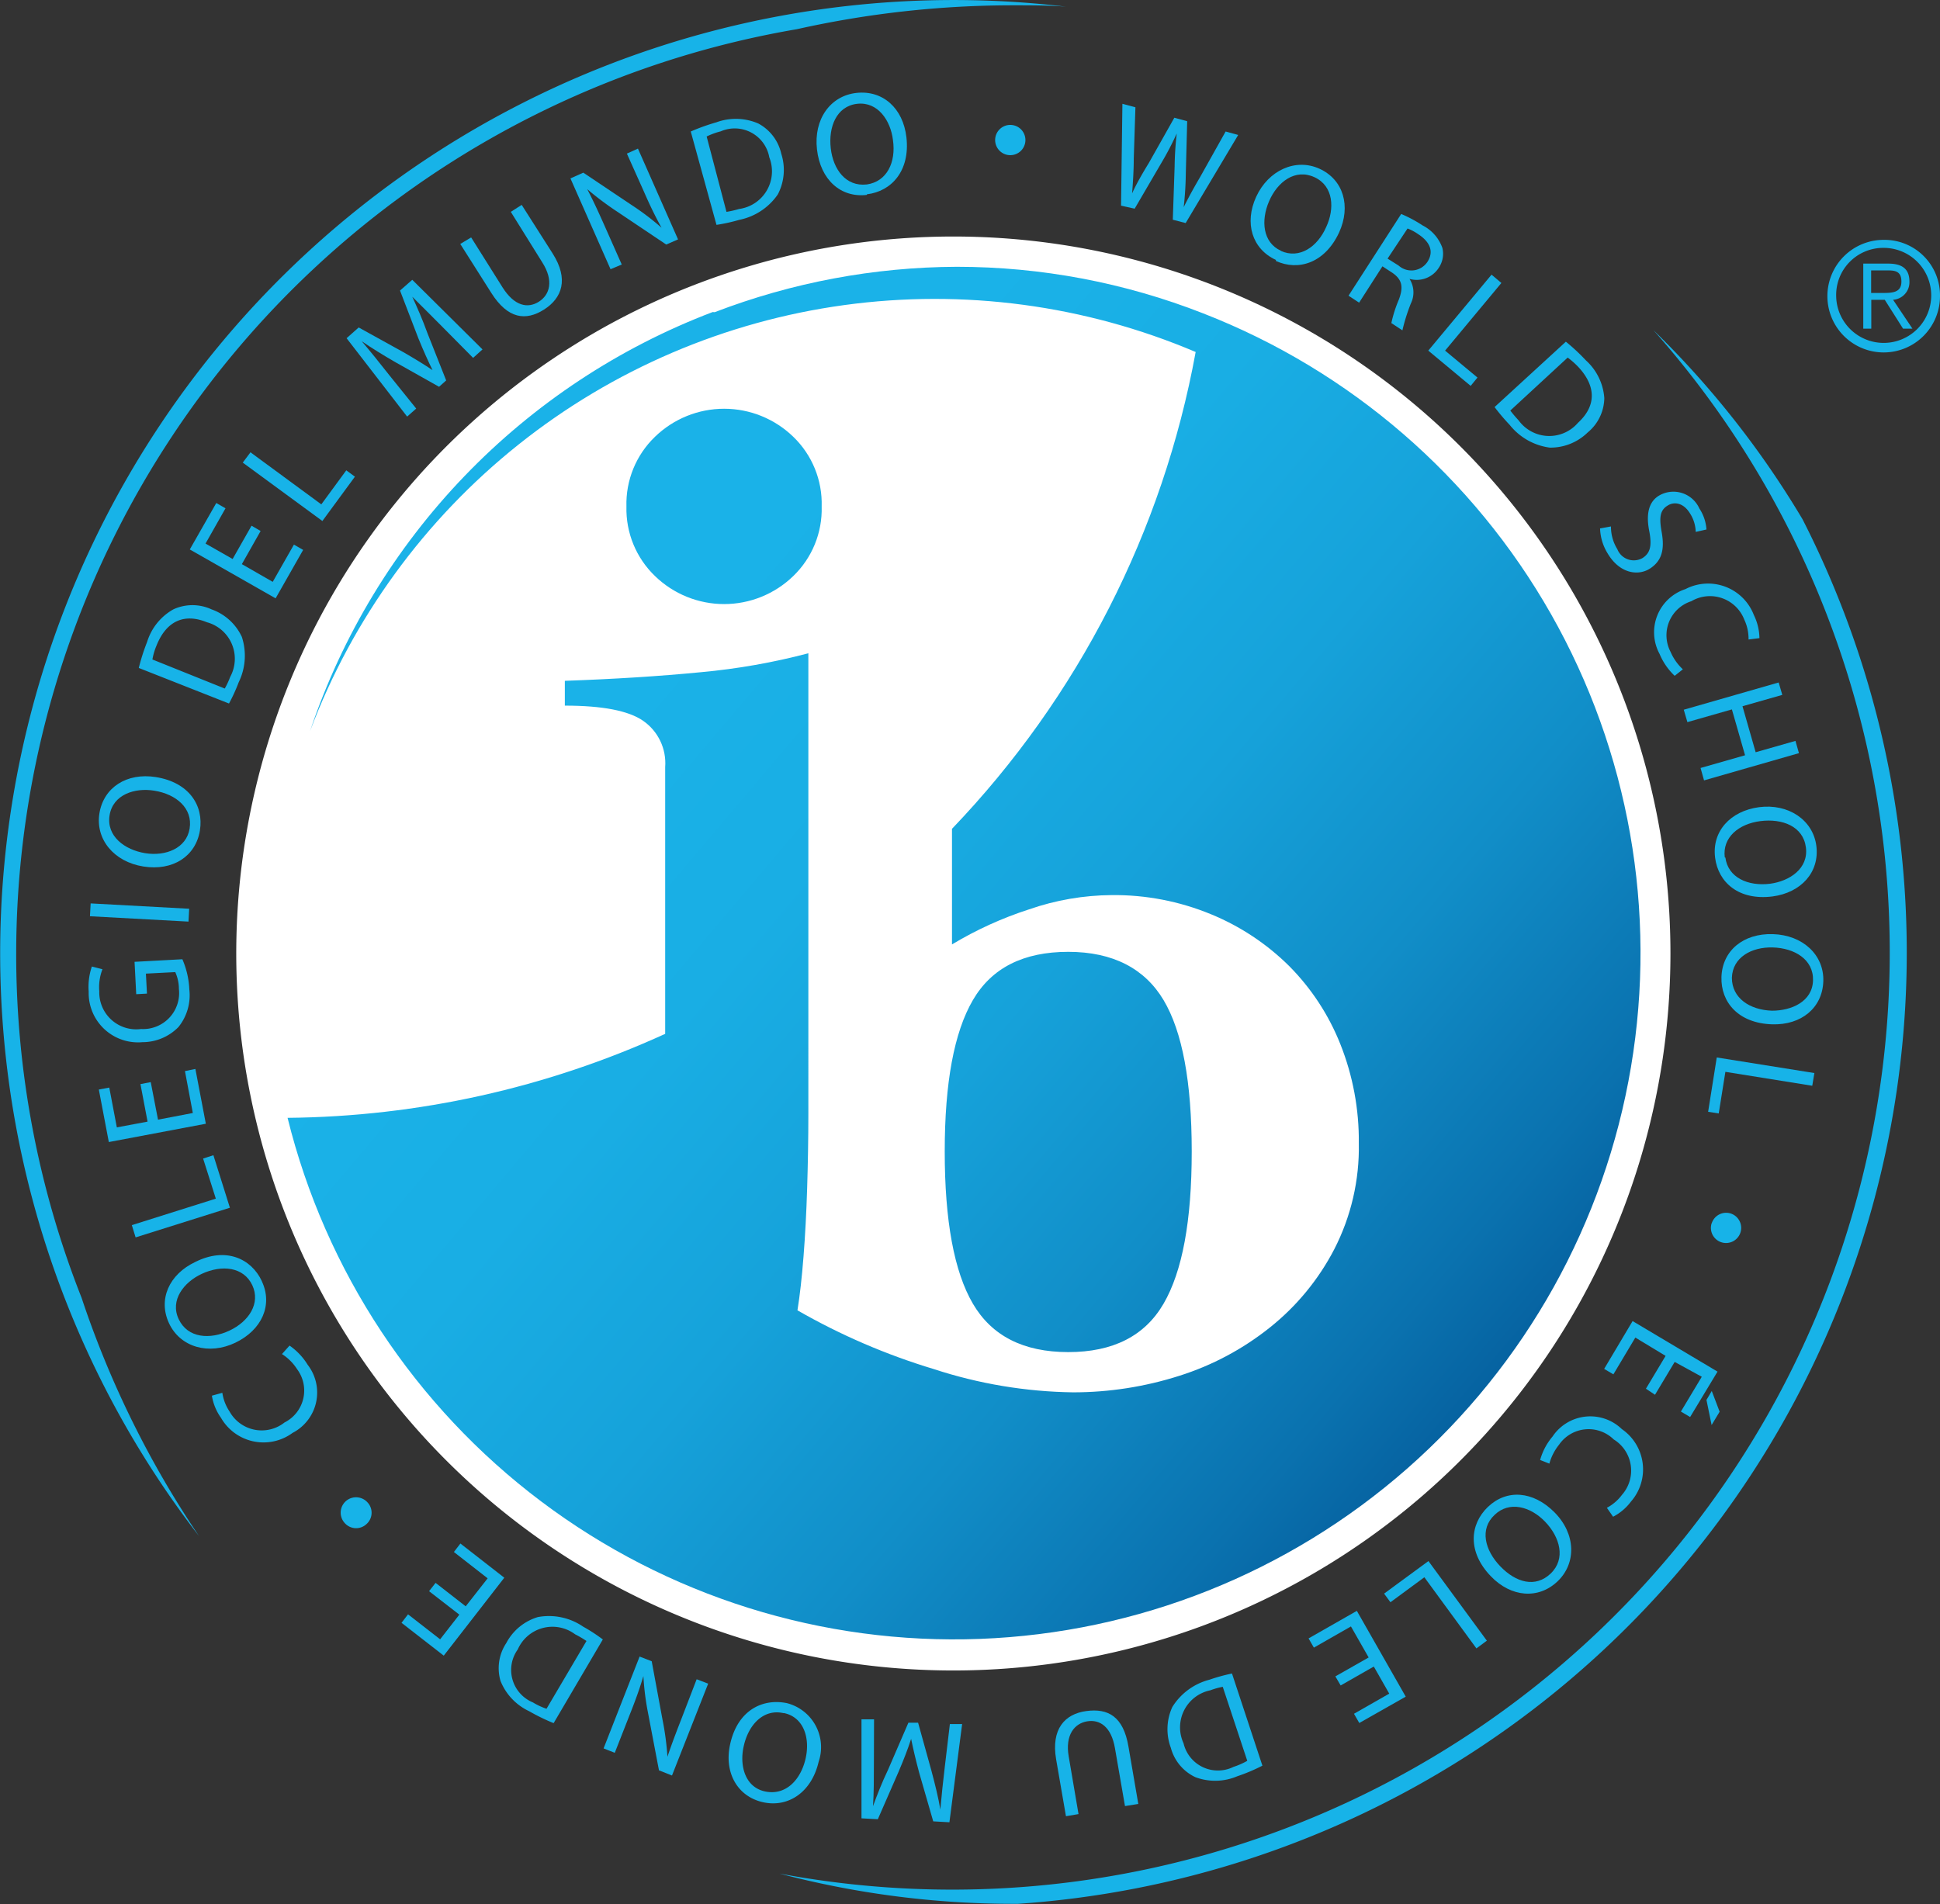
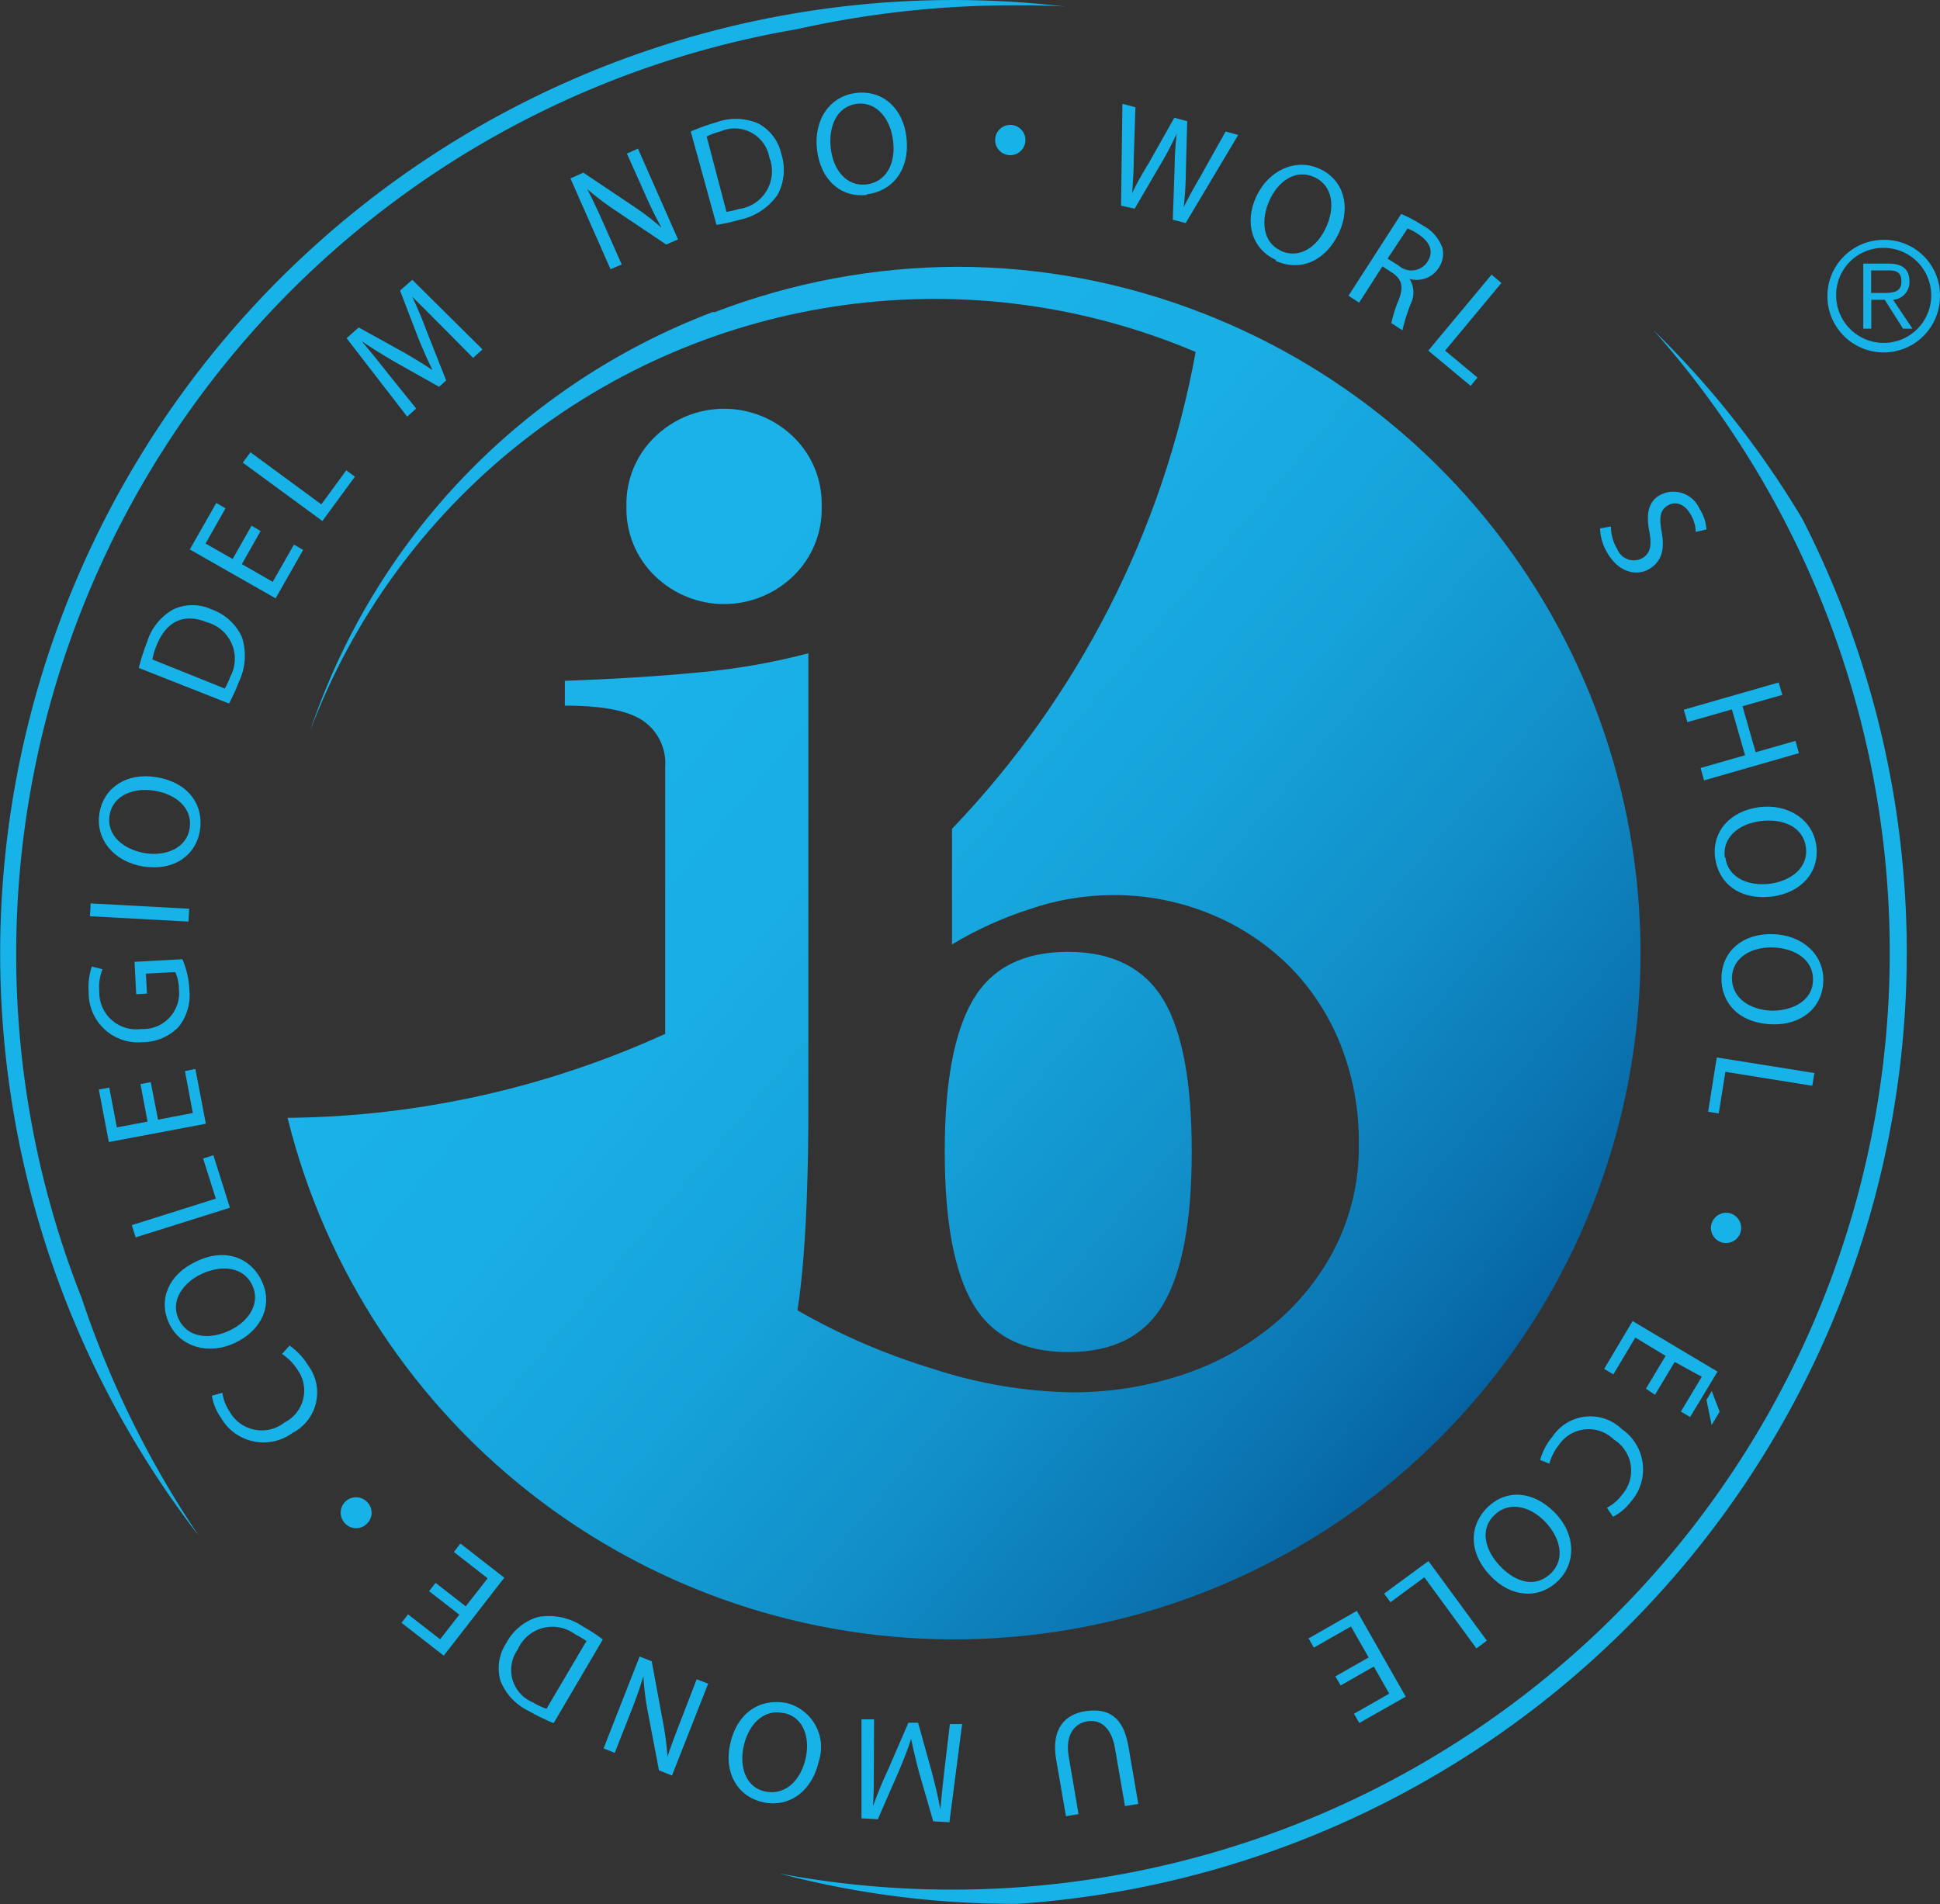
<svg xmlns="http://www.w3.org/2000/svg" viewBox="0 0 128.18 125.84">
  <rect x="0" y="0" width="128.18" height="125.84" fill="#333333" stroke="none" />
  <defs>
    <style>.cls-1{fill:none;}.cls-2{fill:#17b3e8;}.cls-3{fill:#fff;}.cls-4{clip-path:url(#clip-path);}.cls-5{fill:url(#Degradado_sin_nombre_5);}</style>
    <clipPath id="clip-path">
      <path class="cls-1" d="M64.28,66.09q-1.86,3.19-1.86,10c0,4.58.62,7.94,1.86,10.06s3.33,3.2,6.3,3.2,5.06-1.07,6.3-3.2,1.86-5.48,1.86-10.06-.62-7.92-1.86-10-3.34-3.19-6.3-3.19-5.06,1.06-6.3,3.19m-21-37.23a6.15,6.15,0,0,0-1.89,4.61,6.15,6.15,0,0,0,1.89,4.6,6.56,6.56,0,0,0,9.13,0,6.14,6.14,0,0,0,1.88-4.6,6.14,6.14,0,0,0-1.88-4.61,6.56,6.56,0,0,0-9.13,0m3.81-8.24A44.88,44.88,0,0,0,20.49,48.3,44.11,44.11,0,0,1,79,23.26,61.51,61.51,0,0,1,62.9,54.77v7.64A24.49,24.49,0,0,1,68,60.09a17,17,0,0,1,5.46-.94A16.75,16.75,0,0,1,80,60.41a15.93,15.93,0,0,1,5.18,3.43A15.4,15.4,0,0,1,88.56,69a17.24,17.24,0,0,1,1.22,6.55,14.7,14.7,0,0,1-1.62,7,16.09,16.09,0,0,1-4.25,5.17,18.5,18.5,0,0,1-6,3.2,23.06,23.06,0,0,1-7,1.09,30.93,30.93,0,0,1-9.22-1.54,43,43,0,0,1-9-3.88c.16-1,.29-2.15.4-3.55s.19-2.9.24-4.52.08-3.25.08-4.93V68.81l0-25.64a43.27,43.27,0,0,1-7.09,1.25q-4.11.4-9,.57v1.64q3.72,0,5.17,1a3.41,3.41,0,0,1,1.46,3.06V68.32A61.46,61.46,0,0,1,19,73.87a45.36,45.36,0,1,0,60.5-53.16,0,0,0,0,0,0,0,44.6,44.6,0,0,0-16.28-3.08,45.12,45.12,0,0,0-16,3" />
    </clipPath>
    <linearGradient id="Degradado_sin_nombre_5" x1="-2265.21" y1="1019.91" x2="-2263.93" y2="1019.91" gradientTransform="matrix(0, 99.37, 99.37, 0, -101284.78, 225093.64)" gradientUnits="userSpaceOnUse">
      <stop offset="0" stop-color="#1ab2e8" />
      <stop offset="0.27" stop-color="#1ab2e8" />
      <stop offset="0.4" stop-color="#19aee4" />
      <stop offset="0.53" stop-color="#16a2da" />
      <stop offset="0.66" stop-color="#118ec8" />
      <stop offset="0.79" stop-color="#0a72af" />
      <stop offset="0.92" stop-color="#014f8f" />
      <stop offset="0.93" stop-color="#004b8b" />
      <stop offset="1" stop-color="#004b8b" />
    </linearGradient>
  </defs>
  <title>Edu_Inf_panial_azul copia</title>
  <g id="Capa_1" data-name="Capa 1">
    <path class="cls-2" d="M108.75,91.77l1.3-2.17-2-1.21-1.45,2.43-.61-.36,1.88-3.16,5.61,3.34-1.81,3-.61-.36,1.38-2.3L110.65,90l-1.3,2.17Zm4.34,2.4-.34-1.66.35-.59.52,1.37Z" />
    <path class="cls-2" d="M101.76,96.48a4.08,4.08,0,0,1,.82-1.55,3,3,0,0,1,4.58-.49,3.23,3.23,0,0,1,.6,4.79,3.46,3.46,0,0,1-1.18,1l-.41-.59a3,3,0,0,0,1-.86,2.42,2.42,0,0,0-.55-3.66,2.37,2.37,0,0,0-3.61.35,3.46,3.46,0,0,0-.64,1.25Z" />
    <path class="cls-2" d="M98.75,100.11c-1,.93-.65,2.33.38,3.4s2.32,1.44,3.33.47.61-2.4-.37-3.42-2.37-1.38-3.33-.46Zm-.45-.52c1.25-1.2,3-1.07,4.41.35s1.46,3.36.2,4.56-3.07,1.06-4.41-.34c-1.55-1.61-1.39-3.42-.2-4.57Z" />
    <polygon class="cls-2" points="98.24 108.42 97.55 108.93 94.11 104.23 91.87 105.88 91.45 105.31 94.38 103.16 98.24 108.42" />
    <polygon class="cls-2" points="88.23 110.78 90.43 109.53 89.26 107.48 86.81 108.88 86.46 108.27 89.65 106.45 92.88 112.12 89.81 113.86 89.46 113.25 91.79 111.92 90.77 110.13 88.58 111.38 88.23 110.78" />
-     <path class="cls-2" d="M80.79,111.47a4.79,4.79,0,0,0-.82.23,2.5,2.5,0,0,0-1.77,3.5,2.33,2.33,0,0,0,3.3,1.56,4.88,4.88,0,0,0,.91-.4Zm2.62,5.21a12,12,0,0,1-1.66.7,3.73,3.73,0,0,1-2.77.06,3,3,0,0,1-1.62-1.94,3.51,3.51,0,0,1,.1-2.7,4.1,4.1,0,0,1,2.45-1.8,11.94,11.94,0,0,1,1.49-.41Z" />
    <path class="cls-2" d="M74.33,119.35l-.66-3.81c-.24-1.43-1-1.93-1.84-1.79s-1.46.9-1.22,2.31l.65,3.82-.83.14-.65-3.76c-.34-2,.57-3,2-3.19s2.44.35,2.78,2.35l.65,3.79Z" />
    <path class="cls-2" d="M57.74,116.54c0,.91,0,2-.06,2.82h0c.27-.74.58-1.54,1-2.42l1.34-3.1.64,0,.88,3.17c.25.94.46,1.79.59,2.57h0c.07-.81.18-1.89.3-2.87l.33-2.78.81,0-.84,6.49-1.07-.06-.93-3.22c-.22-.82-.39-1.54-.53-2.23h0c-.21.65-.48,1.35-.82,2.15L58,120.22l-1.08-.06,0-6.54.83,0Z" />
    <path class="cls-2" d="M51.77,113.21c-1.3-.3-2.31.73-2.63,2.18-.29,1.26.07,2.73,1.44,3s2.34-.81,2.65-2.19-.15-2.74-1.45-3Zm.19-.67a3,3,0,0,1,2.13,3.88c-.46,2-2,3.06-3.7,2.67s-2.57-2-2.14-3.86c.49-2.18,2.09-3,3.7-2.69Z" />
    <path class="cls-2" d="M46.79,111.26l-2.39,6.07-.86-.34-.73-3.83a17.64,17.64,0,0,1-.3-2.4h0c-.25.84-.52,1.59-.89,2.52l-1,2.55-.74-.29,2.38-6.07.8.31.71,3.84a18.66,18.66,0,0,1,.33,2.47h0c.26-.78.54-1.52.93-2.52l1-2.6Z" />
    <path class="cls-2" d="M38.75,108.44A7.11,7.11,0,0,0,38,108a2.5,2.5,0,0,0-3.79,1,2.32,2.32,0,0,0,1,3.5,4.45,4.45,0,0,0,.9.42Zm-2.17,5.43a13.22,13.22,0,0,1-1.62-.79,3.75,3.75,0,0,1-1.89-2,3,3,0,0,1,.38-2.5,3.49,3.49,0,0,1,2.09-1.72,4,4,0,0,1,3,.64,10.75,10.75,0,0,1,1.29.84Z" />
    <polygon class="cls-2" points="28.78 104.6 30.77 106.15 32.22 104.3 29.99 102.56 30.42 102 33.32 104.26 29.32 109.41 26.53 107.24 26.96 106.68 29.08 108.33 30.35 106.7 28.35 105.15 28.78 104.6" />
    <path class="cls-2" d="M24.28,99.28a1,1,0,0,1-.06,1.43,1,1,0,0,1-1.44-.06,1,1,0,0,1,1.49-1.38Z" />
    <path class="cls-2" d="M19.13,88.92a4.22,4.22,0,0,1,1.2,1.27,3,3,0,0,1-1,4.5,3.24,3.24,0,0,1-4.73-1,3.43,3.43,0,0,1-.6-1.46l.69-.19a3,3,0,0,0,.48,1.24A2.43,2.43,0,0,0,18.8,94a2.36,2.36,0,0,0,.83-3.52,3.27,3.27,0,0,0-1-1Z" />
    <path class="cls-2" d="M16.67,84.93c-.57-1.21-2-1.37-3.34-.75-1.18.55-2.12,1.74-1.52,3s2.07,1.35,3.35.75,2.07-1.8,1.51-3Zm.63-.26c.74,1.57,0,3.22-1.75,4.06s-3.64.3-4.38-1.28,0-3.24,1.74-4.06c2-1,3.69-.23,4.39,1.27Z" />
    <polygon class="cls-2" points="8.96 81.77 8.71 80.96 14.26 79.21 13.42 76.56 14.1 76.34 15.19 79.81 8.96 81.77" />
    <polygon class="cls-2" points="9.96 71.51 10.44 73.99 12.74 73.55 12.22 70.78 12.91 70.64 13.6 74.26 7.19 75.47 6.53 72 7.22 71.87 7.72 74.5 9.75 74.12 9.28 71.64 9.96 71.51" />
    <path class="cls-2" d="M12.05,63.39a5.64,5.64,0,0,1,.46,2,3.34,3.34,0,0,1-.72,2.48,3.33,3.33,0,0,1-2.38,1,3.26,3.26,0,0,1-3.55-3.34,4.16,4.16,0,0,1,.21-1.66l.7.18a3.26,3.26,0,0,0-.21,1.46A2.44,2.44,0,0,0,9.32,68a2.38,2.38,0,0,0,2.5-2.65,2.68,2.68,0,0,0-.24-1.11l-1.94.1.07,1.32L9,65.7l-.11-2.14Z" />
    <rect class="cls-2" x="8.8" y="57.05" width="0.85" height="6.52" transform="translate(-51.5 66.24) rotate(-86.89)" />
    <path class="cls-2" d="M12.53,54.74c.21-1.32-.88-2.26-2.34-2.49-1.28-.21-2.73.25-2.95,1.63s1,2.28,2.35,2.5,2.73-.32,2.94-1.63Zm.68.14c-.28,1.71-1.79,2.69-3.74,2.38s-3.18-1.81-2.9-3.52,1.81-2.69,3.72-2.39c2.21.35,3.18,1.89,2.92,3.52Z" />
    <path class="cls-2" d="M14.85,45.5a5.18,5.18,0,0,0,.36-.77,2.5,2.5,0,0,0-1.54-3.61c-1.44-.59-2.65-.14-3.32,1.52a4.28,4.28,0,0,0-.28.94ZM9.17,44.14a13.42,13.42,0,0,1,.55-1.72,3.72,3.72,0,0,1,1.73-2.15,3,3,0,0,1,2.53,0,3.48,3.48,0,0,1,2,1.82,4,4,0,0,1-.21,3,11.23,11.23,0,0,1-.64,1.4Z" />
    <polygon class="cls-2" points="17.22 35.09 15.98 37.28 18.02 38.45 19.42 35.99 20.03 36.34 18.21 39.54 12.54 36.31 14.29 33.24 14.9 33.59 13.58 35.92 15.37 36.94 16.62 34.74 17.22 35.09" />
    <polygon class="cls-2" points="16.04 30.57 16.55 29.89 21.23 33.33 22.88 31.08 23.45 31.5 21.3 34.43 16.04 30.57" />
    <path class="cls-2" d="M29.24,21.61c-.65-.65-1.42-1.43-2-2v0c.33.72.68,1.51,1,2.4l1.24,3.13-.47.42-2.86-1.61c-.85-.49-1.59-.95-2.25-1.4h0c.53.62,1.21,1.46,1.82,2.24L27.5,27l-.6.53-4-5.18.8-.71,2.93,1.62c.73.42,1.37.81,1.95,1.2h0c-.3-.61-.61-1.3-.94-2.11L26.43,19.2l.81-.71,4.64,4.6-.62.56Z" />
-     <path class="cls-2" d="M31.13,15.69,33.21,19c.78,1.23,1.66,1.4,2.39.94s1-1.39.23-2.6L33.75,14l.72-.46,2.05,3.22c1.07,1.69.62,2.94-.58,3.7s-2.38.62-3.47-1.09l-2.06-3.25Z" />
    <path class="cls-2" d="M40.34,17.79l-2.65-6,.85-.38,3.24,2.17a17.3,17.3,0,0,1,1.93,1.47l0,0c-.42-.76-.77-1.48-1.17-2.4l-1.12-2.5.73-.33,2.65,6-.78.34L40.8,14a20.26,20.26,0,0,1-2-1.5l0,0c.38.73.71,1.44,1.15,2.43l1.13,2.55Z" />
    <path class="cls-2" d="M48,14a6.25,6.25,0,0,0,.83-.19,2.51,2.51,0,0,0,2-3.41,2.32,2.32,0,0,0-3.21-1.72,4.83,4.83,0,0,0-.93.34ZM45.64,8.69a13.76,13.76,0,0,1,1.7-.61,3.74,3.74,0,0,1,2.76.08,3,3,0,0,1,1.52,2,3.48,3.48,0,0,1-.23,2.69,4.06,4.06,0,0,1-2.55,1.68,11.58,11.58,0,0,1-1.5.33Z" />
    <path class="cls-2" d="M57.27,12.19C58.6,12,59.21,10.73,59,9.26c-.15-1.29-1-2.56-2.37-2.4S54.73,8.4,54.89,9.8s1,2.54,2.37,2.39Zm0,.69c-1.72.2-3.06-1-3.29-3s.88-3.55,2.61-3.74,3.08,1,3.3,2.94c.25,2.22-1,3.57-2.61,3.76Z" />
    <path class="cls-2" d="M66.66,10.25a1,1,0,1,1,1.09-.94,1,1,0,0,1-1.09.94Z" />
    <path class="cls-2" d="M74.07,13.59l.09-6.73.86.23-.11,3.39c0,.84-.06,1.66-.11,2.3h0c.27-.6.67-1.3,1.1-2l1.69-3,.85.23-.09,3.4a22.51,22.51,0,0,1-.14,2.28h0c.32-.65.68-1.3,1.09-2l1.68-3,.83.23-3.47,5.82-.85-.22L77.61,11a21.6,21.6,0,0,1,.14-2.18h0a19.12,19.12,0,0,1-1,1.92l-1.78,3.05Z" />
    <path class="cls-2" d="M84.63,16.58c1.21.55,2.41-.24,3-1.59.55-1.18.5-2.69-.78-3.28s-2.45.31-3,1.59-.42,2.72.78,3.27Zm-.32.6C82.73,16.46,82.2,14.74,83,13s2.6-2.57,4.18-1.85,2.1,2.47,1.29,4.23c-.94,2-2.68,2.55-4.18,1.86Z" />
    <path class="cls-2" d="M91.68,17.09l.73.46a1.27,1.27,0,0,0,1.9-.24c.46-.7.15-1.34-.6-1.83A3.18,3.18,0,0,0,93,15.1Zm.9-2.95A8.82,8.82,0,0,1,94,14.9a2.67,2.67,0,0,1,1.3,1.48,1.65,1.65,0,0,1-.24,1.32,1.73,1.73,0,0,1-1.93.73l0,0a1.66,1.66,0,0,1,.09,1.62,12.43,12.43,0,0,0-.56,1.78l-.73-.48a8.5,8.5,0,0,1,.49-1.54c.33-.86.21-1.34-.42-1.78l-.66-.43L89.8,20l-.7-.46Z" />
    <polygon class="cls-2" points="98.55 18.15 99.2 18.7 95.48 23.17 97.62 24.95 97.17 25.5 94.37 23.17 98.55 18.15" />
-     <path class="cls-2" d="M99.79,27.13a7.69,7.69,0,0,0,.55.65,2.5,2.5,0,0,0,3.92.16c1.15-1.05,1.26-2.33.06-3.65a5.25,5.25,0,0,0-.74-.66Zm3.67-4.55a13.13,13.13,0,0,1,1.32,1.23A3.72,3.72,0,0,1,106,26.3a3,3,0,0,1-1.1,2.28,3.51,3.51,0,0,1-2.5,1,4.07,4.07,0,0,1-2.65-1.5,13.78,13.78,0,0,1-1-1.18Z" />
    <path class="cls-2" d="M106.44,34.79a2.81,2.81,0,0,0,.42,1.5,1.17,1.17,0,0,0,1.66.59c.51-.32.63-.8.46-1.73-.23-1.11-.09-2,.69-2.43a1.88,1.88,0,0,1,2.61.88,2.86,2.86,0,0,1,.47,1.39l-.71.16a2.37,2.37,0,0,0-.37-1.21c-.46-.76-1.09-.78-1.47-.54-.53.31-.58.81-.41,1.76.21,1.17,0,1.91-.77,2.41s-2,.35-2.8-1a3.33,3.33,0,0,1-.5-1.65Z" />
-     <path class="cls-2" d="M110.65,44.66a4.24,4.24,0,0,1-1-1.45,3,3,0,0,1,1.71-4.28,3.24,3.24,0,0,1,4.52,1.71,3.58,3.58,0,0,1,.37,1.53l-.72.09a2.94,2.94,0,0,0-.28-1.31,2.43,2.43,0,0,0-3.5-1.22,2.36,2.36,0,0,0-1.37,3.35,3.39,3.39,0,0,0,.81,1.15Z" />
    <polygon class="cls-2" points="117.76 45.92 115.13 46.67 116 49.71 118.63 48.96 118.86 49.77 112.59 51.57 112.36 50.75 115.3 49.91 114.43 46.88 111.49 47.72 111.25 46.9 117.52 45.1 117.76 45.92" />
    <path class="cls-2" d="M114,56.67c.17,1.32,1.49,1.91,2.95,1.73,1.29-.17,2.55-1,2.37-2.4s-1.56-1.92-3-1.74-2.53,1.08-2.36,2.4Zm-.68,0c-.22-1.72,1-3.08,2.91-3.33s3.56.83,3.78,2.56-1,3.09-2.9,3.34c-2.22.28-3.58-.92-3.79-2.56Z" />
    <path class="cls-2" d="M114.43,64.62c0,1.33,1.17,2.12,2.65,2.17,1.29,0,2.67-.6,2.71-2s-1.24-2.14-2.66-2.18-2.66.67-2.7,2Zm-.69-.06c.06-1.73,1.43-2.89,3.4-2.83s3.39,1.37,3.33,3.12-1.45,2.9-3.38,2.84c-2.24-.07-3.4-1.47-3.35-3.12Z" />
    <polygon class="cls-2" points="119.88 70.91 119.74 71.75 114 70.83 113.56 73.58 112.86 73.47 113.43 69.88 119.88 70.91" />
    <path class="cls-2" d="M113.1,80.83a1,1,0,0,1,1.28-.63,1,1,0,1,1-1.29.64Z" />
-     <path class="cls-3" d="M110.37,63A47.38,47.38,0,1,1,63,15.63,47.37,47.37,0,0,1,110.37,63" />
    <g class="cls-4">
      <rect class="cls-5" x="0.19" y="-0.39" width="126.92" height="126.77" transform="translate(-25.52 71.26) rotate(-50)" />
    </g>
    <path class="cls-2" d="M109.24,21.81a61.94,61.94,0,0,1-57.74,102,60.69,60.69,0,0,0,15.47,2h.29A63,63,0,0,0,119.1,34.32a61,61,0,0,0-9.86-12.51" />
    <path class="cls-2" d="M1.07,63A62,62,0,0,1,52.65,1.93,65.6,65.6,0,0,1,67,.35c1.15,0,2.29,0,3.43.09A63,63,0,0,0,13.15,101.51,64.51,64.51,0,0,1,5.39,85.76,61.73,61.73,0,0,1,1.07,63" />
    <path class="cls-2" d="M124.34,19.36c.65,0,1.29,0,1.29-.75s-.5-.74-1-.74h-1v1.49Zm-.7,2.36h-.53v-4.3h1.65c1,0,1.4.42,1.4,1.19a1.16,1.16,0,0,1-1.08,1.2l1.28,1.91h-.62l-1.21-1.91h-.89Zm-2.32-2.15a3.14,3.14,0,1,0,3.14-3.19,3.11,3.11,0,0,0-3.14,3.19m6.86,0a3.72,3.72,0,1,1-3.72-3.72,3.67,3.67,0,0,1,3.72,3.72" />
  </g>
</svg>